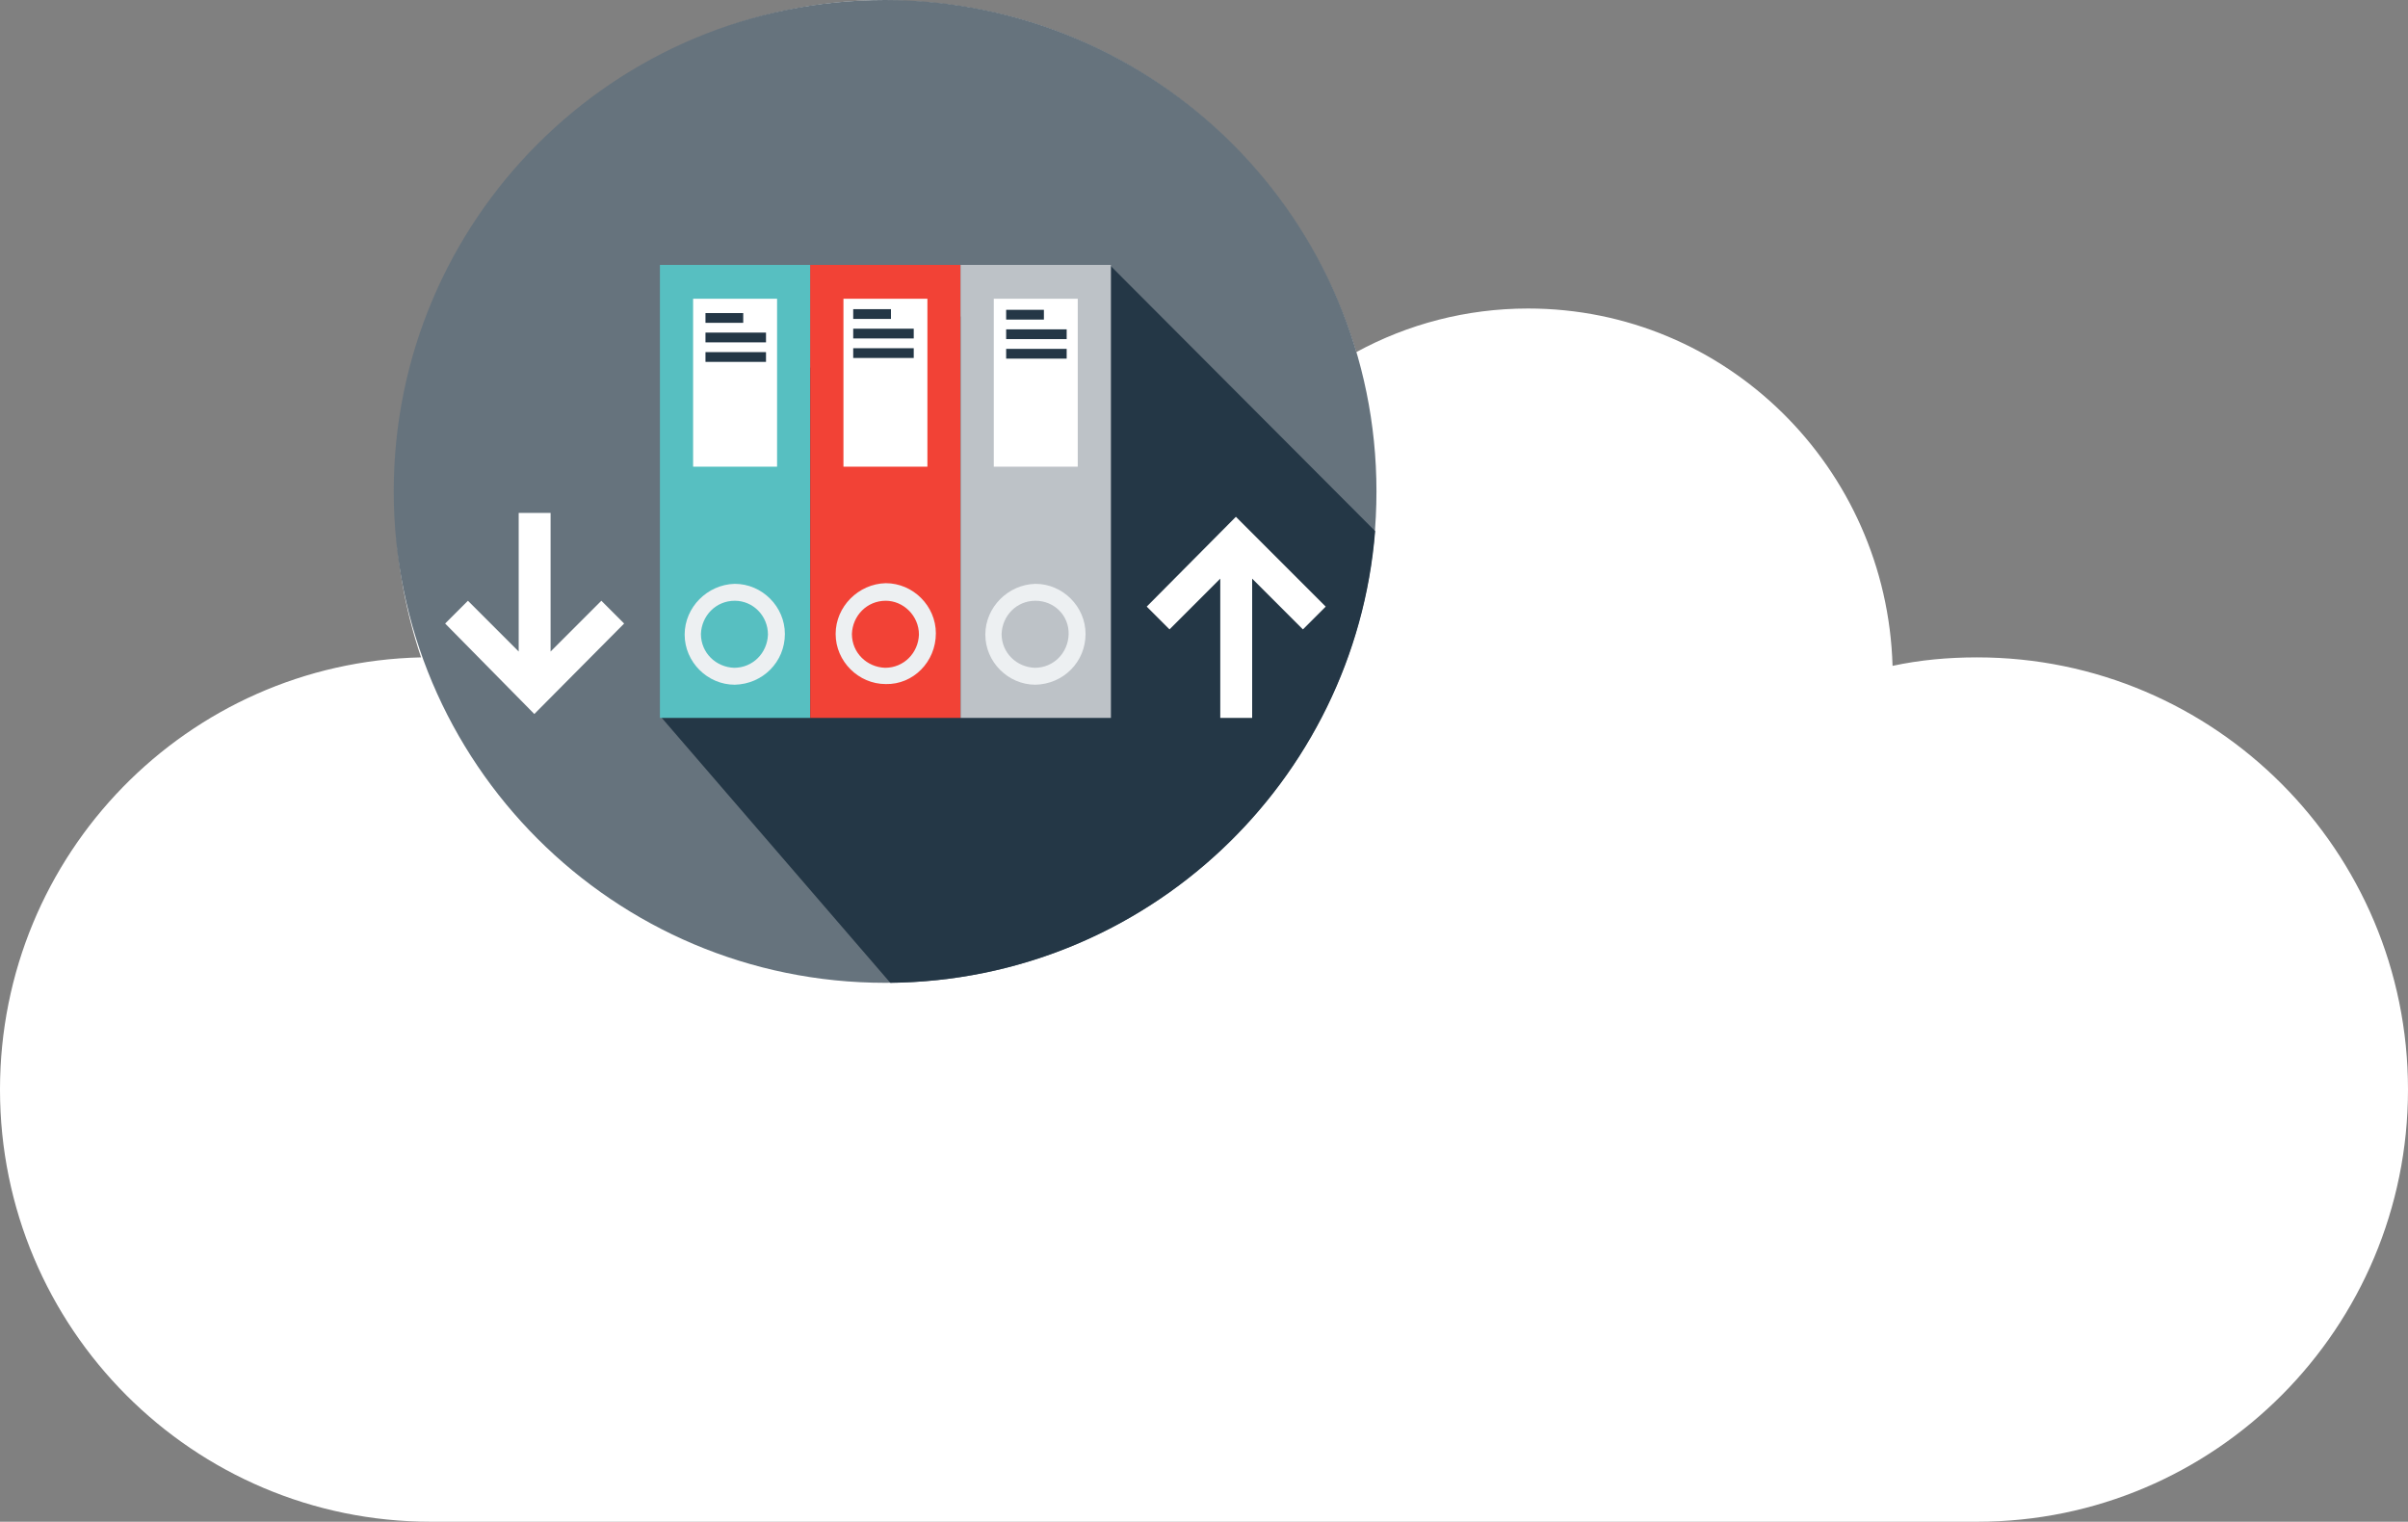
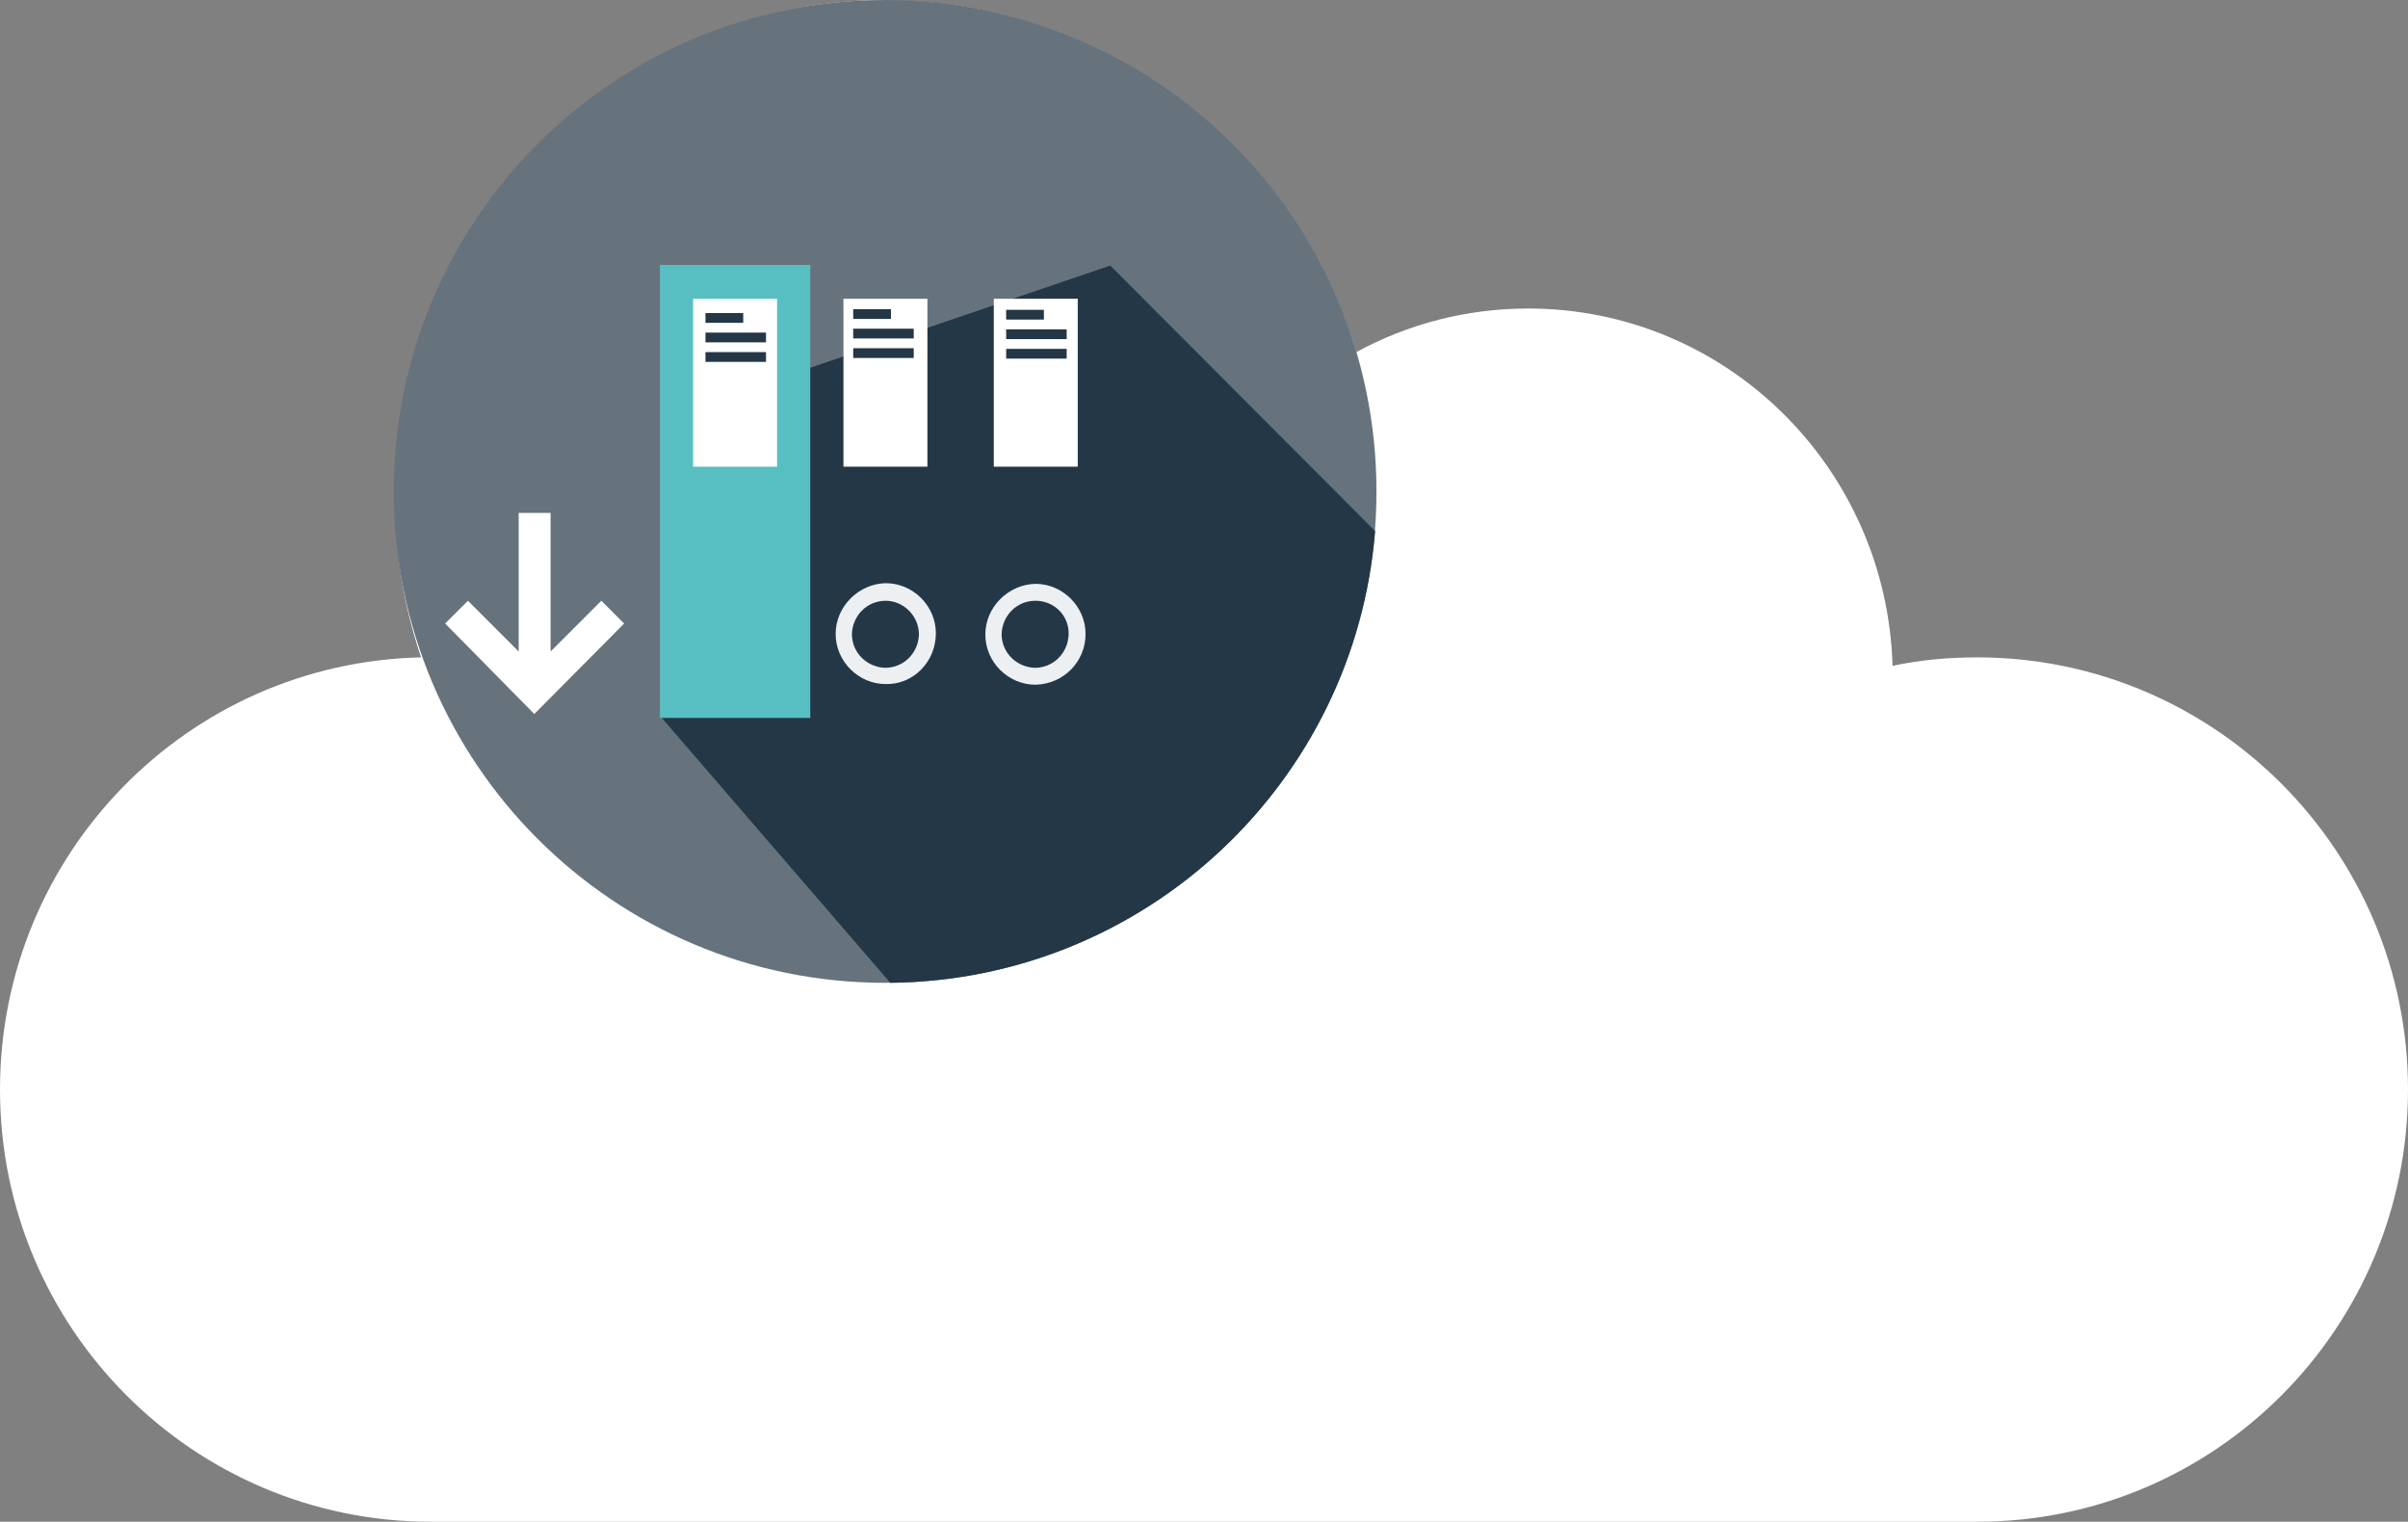
<svg xmlns="http://www.w3.org/2000/svg" enable-background="new 0 0 370 233.8" version="1.1" viewBox="0 0 370 233.8" xml:space="preserve">
  <rect x="0" y="0" width="370" height="233.8" fill="#808080" stroke="none" />
  <style type="text/css">
	.st0{fill:#FFFFFF;}
	.st1{fill:#66737D;}
	.st2{fill:#243746;}
	.st3{fill:#57BFC1;}
	.st4{fill:#F24236;}
	.st5{fill:#BDC2C7;}
	.st6{fill:#EDF0F2;}
</style>
  <title>Pricing</title>
  <path class="st0" d="m135.6 0c-41.4 0.3-74.9 34.4-74.9 76.4 0 8.6 1.4 16.9 4 24.6-35.9 0.8-64.7 30.2-64.7 66.4 0 36.7 29.7 66.4 66.2 66.4h237.6c36.6 0 66.2-29.8 66.2-66.4 0-36.7-29.7-66.4-66.2-66.4-4.5 0-8.8 0.4-13 1.3-0.9-30.5-25.6-54.9-56-54.9-9.5 0-18.5 2.4-26.4 6.7-9.4-31.1-37.9-53.8-71.6-54l-1.2-0.1z" />
  <path class="st1" d="M136,0c41.7,0,75.5,33.8,75.5,75.5S177.7,151,136,151s-75.5-33.8-75.5-75.5S94.3,0,136,0" />
  <path class="st2" d="m211.3 81.6l-40.7-40.8-51.4 17.5-17.6 51.9 35.2 40.8c39.3-0.4 71.4-30.8 74.5-69.4z" />
  <rect class="st3" x="101.4" y="40.7" width="23.1" height="69.6" />
-   <rect class="st4" x="124.5" y="40.7" width="23.1" height="69.6" />
-   <rect class="st5" x="147.6" y="40.7" width="23.1" height="69.6" />
  <rect class="st0" x="106.5" y="45.9" width="12.9" height="25.8" />
  <rect class="st0" x="129.6" y="45.9" width="12.9" height="25.8" />
  <rect class="st0" x="152.7" y="45.9" width="12.9" height="25.8" />
-   <path class="st6" d="m112.9 105.2c-4.2 0-7.7-3.5-7.7-7.7s3.5-7.7 7.7-7.8c4.2 0 7.7 3.5 7.7 7.7 0 4.3-3.4 7.7-7.7 7.8m0-12.9c-2.9 0-5.1 2.3-5.2 5.1 0 2.9 2.3 5.1 5.1 5.2 2.9 0 5.1-2.3 5.2-5.1 0-2.9-2.3-5.2-5.1-5.2" />
  <path class="st6" d="m136.1 105.1c-4.2 0-7.7-3.5-7.7-7.7s3.5-7.7 7.7-7.8c4.2 0 7.7 3.5 7.7 7.7 0 4.4-3.5 7.9-7.7 7.8m0-12.8c-2.9 0-5.1 2.3-5.2 5.1 0 2.9 2.3 5.1 5.1 5.2 2.9 0 5.1-2.3 5.2-5.1 0-2.9-2.4-5.2-5.1-5.2" />
  <path class="st6" d="m159.1 105.2c-4.2 0-7.7-3.5-7.7-7.7s3.5-7.7 7.7-7.8c4.2 0 7.7 3.5 7.7 7.7 0 4.3-3.4 7.7-7.7 7.8m0-12.9c-2.9 0-5.1 2.3-5.2 5.1 0 2.9 2.3 5.1 5.1 5.2 2.9 0 5.1-2.3 5.2-5.1 0.1-2.9-2.2-5.2-5.1-5.2" />
  <rect class="st2" x="108.4" y="48.1" width="5.8" height="1.5" />
  <rect class="st2" x="108.4" y="51.1" width="9.3" height="1.5" />
  <rect class="st2" x="108.4" y="54.1" width="9.3" height="1.5" />
  <rect class="st2" x="131.1" y="47.5" width="5.8" height="1.5" />
  <rect class="st2" x="131.1" y="50.5" width="9.3" height="1.5" />
  <rect class="st2" x="131.1" y="53.5" width="9.3" height="1.5" />
  <rect class="st2" x="154.6" y="47.6" width="5.8" height="1.5" />
  <rect class="st2" x="154.6" y="50.6" width="9.3" height="1.5" />
  <rect class="st2" x="154.6" y="53.6" width="9.3" height="1.5" />
-   <polygon class="st0" points="203.7 93.2 189.9 79.4 176.2 93.2 179.7 96.7 187.5 88.9 187.5 110.3 192.4 110.3 192.4 88.9 200.2 96.7" />
  <polygon class="st0" points="84.6 100.1 84.6 78.8 79.7 78.8 79.7 100.1 71.9 92.3 68.4 95.8 82.1 109.7 95.9 95.8 92.4 92.3" />
</svg>